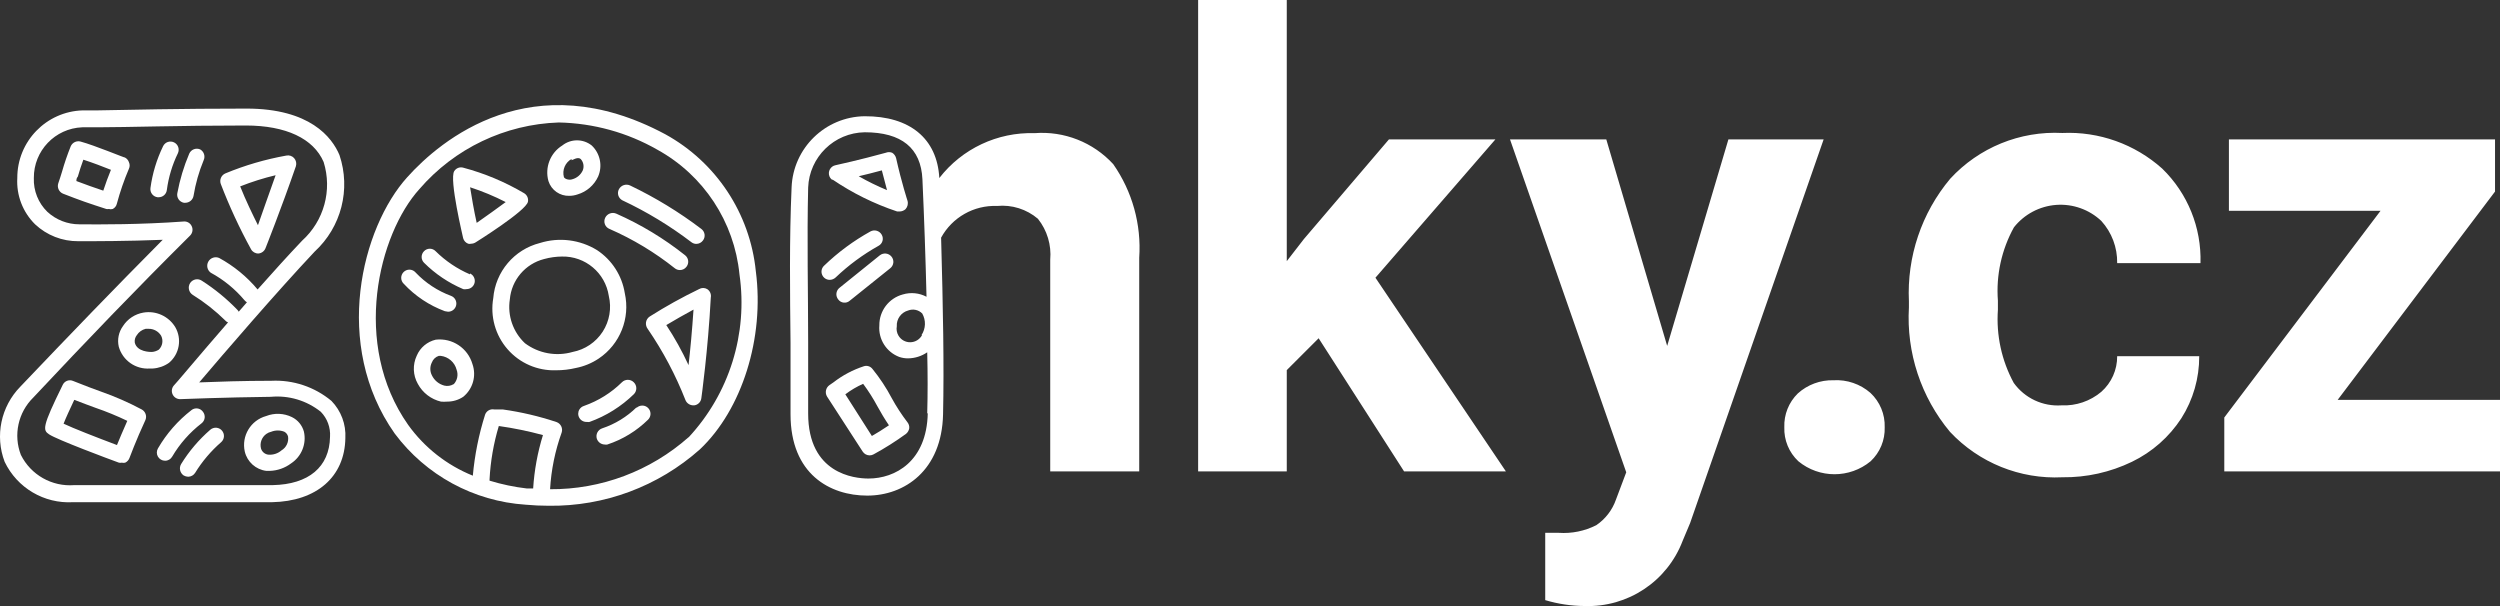
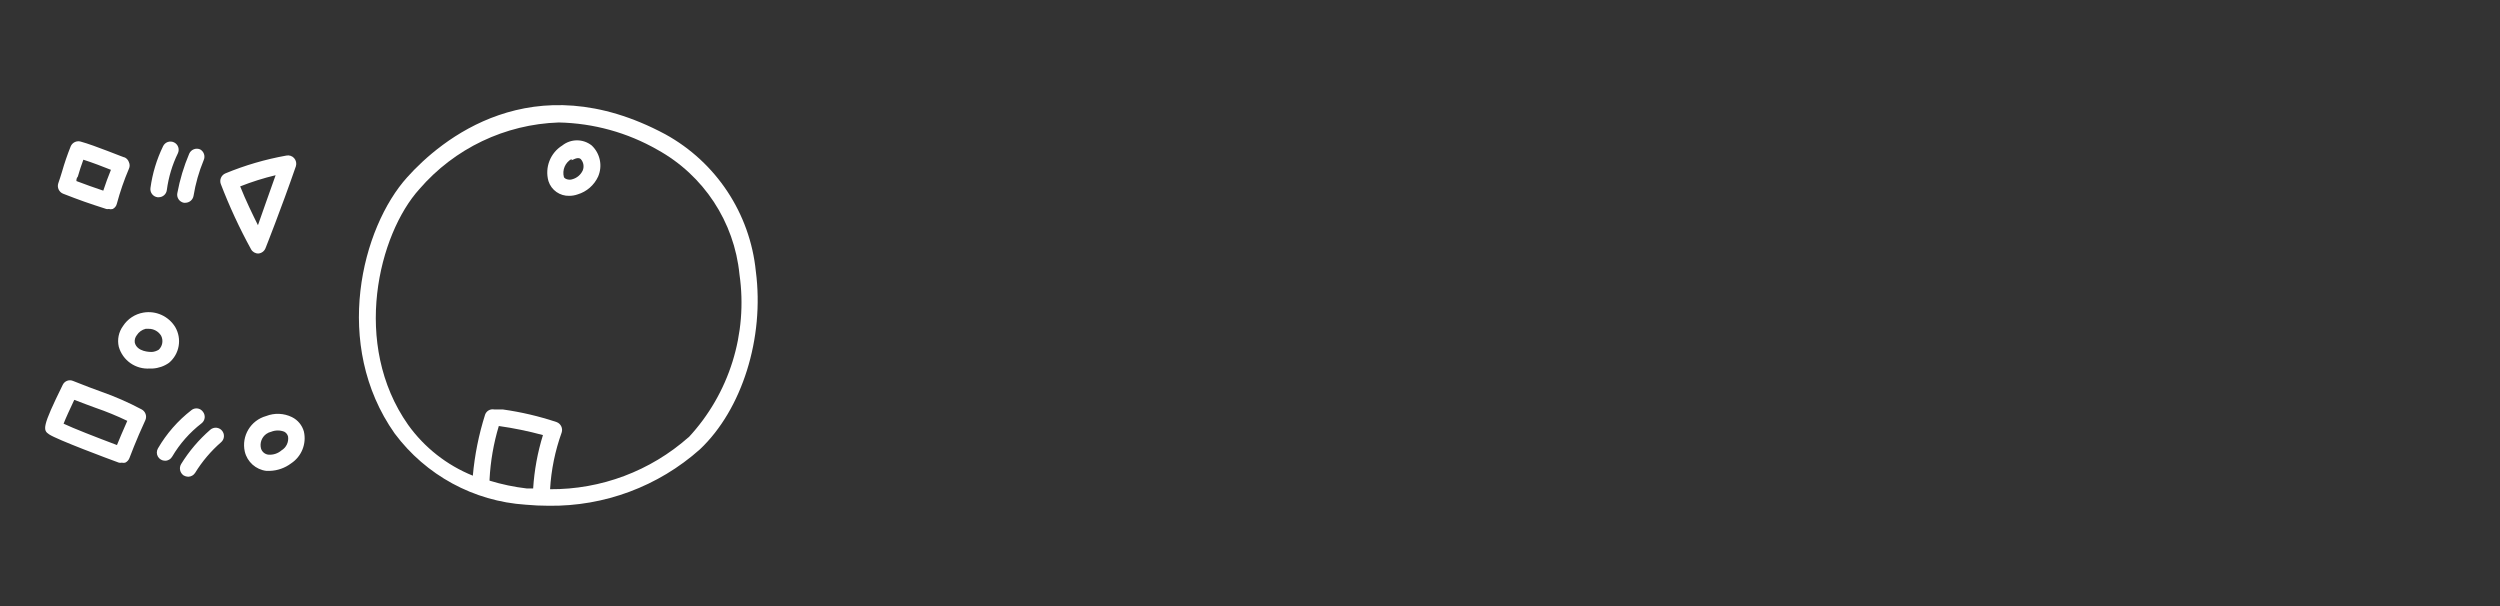
<svg xmlns="http://www.w3.org/2000/svg" width="99" height="24" viewBox="0 0 99 24">
  <rect x="0" y="0" width="99" height="24" fill="#333333" stroke="none" />
  <g fill="#FFF">
-     <path d="M40.968,5.273 C39.5,5.227 38.097,5.888 37.197,7.05 C37.113,5.485 36.027,4.596 34.237,4.603 C32.677,4.625 31.407,5.864 31.347,7.423 C31.255,9.496 31.284,11.576 31.305,13.585 L31.305,16.405 C31.305,18.78 32.87,19.626 34.343,19.626 C35.816,19.626 37.296,18.632 37.345,16.412 C37.388,14.487 37.345,12.182 37.268,9.411 C37.708,8.607 38.565,8.121 39.481,8.156 C40.068,8.099 40.653,8.282 41.102,8.664 C41.467,9.122 41.641,9.703 41.589,10.285 L41.589,18.668 L45.113,18.668 L45.113,10.208 C45.203,8.891 44.84,7.582 44.084,6.5 C43.289,5.634 42.14,5.182 40.968,5.273 L40.968,5.273 Z M36.739,16.369 C36.697,18.273 35.449,18.95 34.392,18.95 C33.828,18.95 32.003,18.759 32.003,16.376 L32.003,13.557 C32.003,11.554 31.953,9.489 32.003,7.43 C32.047,6.219 33.033,5.256 34.244,5.238 C35.703,5.238 36.471,5.865 36.528,7.099 C36.598,8.649 36.652,10.2 36.69,11.752 C36.402,11.599 36.065,11.566 35.752,11.66 C35.198,11.808 34.815,12.313 34.822,12.887 C34.777,13.432 35.099,13.941 35.611,14.135 C35.725,14.173 35.844,14.193 35.964,14.191 C36.233,14.187 36.496,14.104 36.718,13.951 C36.739,14.804 36.739,15.622 36.718,16.369 L36.739,16.369 L36.739,16.369 Z M36.514,13.268 C36.423,13.44 36.246,13.549 36.052,13.553 C35.857,13.558 35.676,13.456 35.578,13.288 C35.513,13.178 35.49,13.048 35.513,12.922 C35.496,12.633 35.684,12.371 35.964,12.295 C36.157,12.221 36.375,12.268 36.521,12.415 C36.595,12.546 36.632,12.695 36.627,12.845 C36.622,12.996 36.575,13.142 36.493,13.268 L36.514,13.268 L36.514,13.268 Z M59.218,5.52 L55.002,5.52 L51.633,9.468 L50.956,10.342 L50.956,0 L47.446,0 L47.446,18.668 L50.956,18.668 L50.956,14.656 L52.218,13.395 L55.602,18.668 L59.634,18.668 L54.467,10.998 L59.218,5.52 L59.218,5.52 Z M68.445,5.52 L66.02,13.698 L63.609,5.52 L59.796,5.52 L64.399,18.703 L63.99,19.789 C63.846,20.199 63.574,20.553 63.214,20.797 C62.755,21.03 62.241,21.135 61.727,21.1 L61.191,21.1 L61.191,23.765 C61.697,23.917 62.221,23.995 62.749,23.998 C64.463,24.058 66.024,23.02 66.633,21.417 L66.929,20.712 L72.216,5.52 L68.445,5.52 L68.445,5.52 Z M72.604,15.058 C72.085,15.045 71.58,15.232 71.194,15.58 C70.835,15.931 70.641,16.417 70.659,16.919 C70.641,17.428 70.844,17.918 71.215,18.266 C72.046,18.951 73.246,18.951 74.077,18.266 C74.448,17.918 74.651,17.428 74.634,16.919 C74.651,16.406 74.445,15.91 74.07,15.559 C73.666,15.206 73.139,15.026 72.604,15.058 L72.604,15.058 Z M79.752,9.002 C80.161,8.485 80.768,8.163 81.426,8.114 C82.084,8.066 82.732,8.296 83.212,8.749 C83.627,9.205 83.851,9.803 83.84,10.419 L87.139,10.419 C87.182,9.014 86.632,7.655 85.623,6.676 C84.54,5.707 83.121,5.2 81.669,5.266 C79.993,5.179 78.365,5.843 77.228,7.078 C76.093,8.434 75.509,10.168 75.593,11.935 L75.593,12.168 C75.488,13.96 76.07,15.725 77.221,17.103 C78.368,18.326 79.994,18.983 81.669,18.9 C82.623,18.912 83.566,18.702 84.425,18.287 C85.224,17.901 85.901,17.304 86.384,16.56 C86.849,15.826 87.093,14.975 87.089,14.106 L83.84,14.106 C83.844,14.645 83.615,15.159 83.212,15.516 C82.772,15.887 82.208,16.078 81.634,16.052 C80.893,16.102 80.179,15.766 79.745,15.164 C79.264,14.278 79.046,13.272 79.117,12.266 L79.117,11.907 C79.041,10.898 79.261,9.888 79.752,9.002 L79.752,9.002 Z M92.572,15.834 L98.803,7.586 L98.803,5.52 L88.265,5.52 L88.265,8.347 L94.27,8.347 L88.082,16.532 L88.082,18.668 L99,18.668 L99,15.834 L92.572,15.834 L92.572,15.834 Z" />
-     <path d="M33.089,10.99 C33.6,10.502 34.171,10.081 34.787,9.736 C34.865,9.696 34.923,9.625 34.947,9.541 C34.971,9.457 34.959,9.367 34.914,9.291 C34.825,9.136 34.628,9.08 34.47,9.165 C33.803,9.534 33.187,9.989 32.638,10.518 C32.537,10.609 32.504,10.753 32.555,10.878 C32.605,11.004 32.728,11.085 32.863,11.082 C32.947,11.079 33.027,11.047 33.089,10.99 L33.089,10.99 Z M34.843,10.109 L33.243,11.399 C33.14,11.482 33.097,11.618 33.134,11.745 C33.146,11.786 33.166,11.824 33.194,11.858 C33.245,11.929 33.324,11.975 33.412,11.984 C33.499,11.994 33.586,11.966 33.652,11.907 L35.252,10.624 C35.321,10.57 35.366,10.49 35.376,10.402 C35.385,10.314 35.358,10.226 35.301,10.159 C35.187,10.021 34.984,10 34.843,10.109 L34.843,10.109 Z M32.962,7.106 C33.755,7.645 34.618,8.072 35.528,8.375 L35.626,8.375 C35.712,8.373 35.795,8.341 35.859,8.283 C35.942,8.192 35.972,8.064 35.936,7.945 C35.936,7.945 35.704,7.24 35.485,6.26 C35.462,6.173 35.407,6.097 35.33,6.049 C35.249,6.016 35.158,6.016 35.077,6.049 C34.083,6.324 33.096,6.542 33.089,6.542 C32.993,6.56 32.911,6.619 32.864,6.704 C32.817,6.788 32.81,6.89 32.845,6.98 C32.869,7.039 32.909,7.091 32.962,7.127 L32.962,7.106 L32.962,7.106 Z M34.921,6.747 L35.126,7.529 C34.741,7.369 34.367,7.186 34.005,6.979 C34.273,6.916 34.59,6.838 34.921,6.747 L34.921,6.747 Z M35.315,15.77 C35.098,15.358 34.841,14.968 34.547,14.607 C34.468,14.507 34.337,14.465 34.216,14.501 C33.777,14.643 33.367,14.86 33.003,15.143 L32.848,15.249 C32.702,15.35 32.659,15.547 32.749,15.7 L34.159,17.878 C34.22,17.975 34.327,18.034 34.441,18.033 C34.496,18.032 34.549,18.018 34.596,17.991 C35.041,17.749 35.469,17.478 35.879,17.18 C35.946,17.125 35.991,17.047 36.006,16.962 C36.015,16.876 35.99,16.789 35.935,16.722 C35.705,16.421 35.497,16.103 35.315,15.77 L35.315,15.77 Z M34.526,17.265 L33.475,15.615 C33.693,15.45 33.93,15.31 34.18,15.199 C34.39,15.481 34.578,15.778 34.744,16.087 C34.878,16.327 35.019,16.574 35.202,16.842 C34.956,17.011 34.709,17.159 34.526,17.265 L34.526,17.265 Z M10.743,15.079 C9.651,15.079 8.572,15.115 7.889,15.143 C8.833,14.029 10.976,11.54 12.463,9.961 C13.515,8.993 13.899,7.496 13.443,6.14 C13.147,5.435 12.273,4.3 9.764,4.3 C7.134,4.3 5.013,4.35 3.878,4.371 L3.279,4.371 C1.831,4.413 0.68,5.601 0.685,7.05 C0.645,7.734 0.902,8.402 1.39,8.883 C1.854,9.318 2.467,9.558 3.103,9.552 C3.807,9.552 5.027,9.552 6.444,9.496 C4.498,11.456 2.785,13.232 0.805,15.312 C0.036,16.098 -0.207,17.259 0.184,18.287 C0.678,19.321 1.748,19.953 2.891,19.887 L10.772,19.887 C12.541,19.852 13.654,18.879 13.676,17.349 C13.707,16.803 13.507,16.269 13.126,15.876 C12.46,15.321 11.609,15.036 10.743,15.079 L10.743,15.079 Z M10.828,19.211 L2.94,19.211 C2.057,19.28 1.22,18.806 0.826,18.012 C0.523,17.225 0.717,16.333 1.319,15.742 C3.469,13.451 5.33,11.512 7.529,9.327 C7.625,9.23 7.651,9.084 7.593,8.96 C7.541,8.843 7.425,8.768 7.297,8.77 C5.556,8.897 3.948,8.89 3.145,8.883 C2.675,8.884 2.222,8.707 1.876,8.389 C1.516,8.039 1.322,7.552 1.34,7.05 C1.332,5.972 2.181,5.082 3.258,5.041 L3.864,5.041 C4.999,5.041 7.113,4.97 9.735,4.97 C11.321,4.97 12.414,5.485 12.816,6.415 C13.164,7.531 12.831,8.748 11.963,9.531 C11.427,10.095 10.814,10.772 10.201,11.463 C9.776,10.955 9.259,10.532 8.678,10.215 C8.52,10.147 8.335,10.209 8.25,10.359 C8.165,10.509 8.207,10.699 8.347,10.8 C8.855,11.075 9.307,11.444 9.679,11.886 C9.707,11.92 9.74,11.948 9.778,11.971 L9.453,12.344 C9.441,12.318 9.424,12.294 9.404,12.274 C8.981,11.834 8.508,11.446 7.994,11.117 C7.921,11.067 7.83,11.048 7.742,11.065 C7.655,11.083 7.578,11.134 7.529,11.209 C7.429,11.365 7.473,11.573 7.628,11.674 C8.095,11.963 8.527,12.304 8.918,12.69 C8.948,12.725 8.986,12.752 9.03,12.767 C7.853,14.121 6.916,15.249 6.881,15.27 C6.798,15.368 6.781,15.507 6.838,15.622 C6.894,15.738 7.013,15.81 7.141,15.806 C7.141,15.806 8.918,15.735 10.722,15.714 C11.434,15.648 12.144,15.86 12.703,16.306 C12.961,16.57 13.094,16.932 13.069,17.3 C13.048,18.491 12.224,19.182 10.8,19.211 L10.828,19.211 L10.828,19.211 Z" />
    <path d="M6.938,12.95 C6.674,12.52 6.174,12.293 5.677,12.379 C5.347,12.436 5.055,12.627 4.873,12.908 C4.699,13.145 4.637,13.447 4.704,13.733 C4.859,14.276 5.374,14.635 5.937,14.593 L6.05,14.593 C6.281,14.579 6.503,14.501 6.692,14.368 C7.108,14.019 7.213,13.42 6.938,12.95 L6.938,12.95 Z M6.29,13.846 C6.205,13.9 6.108,13.932 6.008,13.938 C5.944,13.938 5.43,13.938 5.338,13.571 C5.322,13.466 5.35,13.359 5.416,13.275 C5.496,13.148 5.622,13.057 5.768,13.021 L5.881,13.021 C6.085,13.017 6.276,13.122 6.381,13.296 C6.474,13.48 6.437,13.702 6.29,13.846 L6.29,13.846 Z M11.562,16.518 C11.242,16.361 10.871,16.345 10.54,16.475 C9.927,16.644 9.554,17.265 9.694,17.885 C9.791,18.292 10.131,18.596 10.547,18.647 L10.687,18.647 C10.991,18.636 11.284,18.533 11.526,18.351 C11.943,18.077 12.145,17.574 12.034,17.089 C11.965,16.84 11.793,16.632 11.562,16.518 L11.562,16.518 Z M11.146,17.836 C11.004,17.959 10.818,18.019 10.631,18.005 C10.491,17.991 10.374,17.893 10.335,17.758 C10.28,17.541 10.365,17.313 10.547,17.183 C10.606,17.141 10.673,17.111 10.744,17.096 C10.909,17.031 11.093,17.031 11.258,17.096 C11.333,17.135 11.386,17.205 11.407,17.286 C11.44,17.505 11.337,17.723 11.146,17.836 L11.146,17.836 Z M7.981,16.764 C8.05,16.711 8.094,16.633 8.105,16.547 C8.115,16.461 8.091,16.374 8.037,16.306 C8.012,16.271 7.98,16.241 7.943,16.218 C7.829,16.149 7.683,16.159 7.579,16.243 C7.044,16.658 6.594,17.172 6.254,17.758 C6.196,17.859 6.196,17.983 6.254,18.083 C6.313,18.183 6.42,18.245 6.536,18.245 C6.653,18.247 6.761,18.184 6.818,18.083 C7.118,17.573 7.513,17.126 7.981,16.764 L7.981,16.764 Z M8.327,17.018 C7.875,17.411 7.485,17.869 7.171,18.379 C7.081,18.533 7.127,18.731 7.276,18.83 C7.33,18.86 7.391,18.877 7.453,18.879 C7.565,18.877 7.668,18.819 7.728,18.724 C8.007,18.27 8.354,17.861 8.757,17.511 C8.822,17.455 8.862,17.374 8.868,17.287 C8.874,17.201 8.845,17.115 8.788,17.05 C8.701,16.95 8.563,16.912 8.437,16.955 C8.397,16.968 8.359,16.99 8.327,17.018 L8.327,17.018 Z M9.941,9.87 C9.998,9.975 10.109,10.04 10.23,10.039 C10.355,10.03 10.464,9.95 10.512,9.834 C10.512,9.834 11.132,8.276 11.717,6.584 C11.752,6.471 11.725,6.348 11.646,6.26 C11.568,6.174 11.45,6.136 11.336,6.161 C10.51,6.309 9.701,6.545 8.926,6.866 C8.764,6.935 8.684,7.117 8.742,7.282 C9.083,8.171 9.483,9.035 9.941,9.87 L9.941,9.87 Z M10.92,6.923 C10.646,7.712 10.378,8.431 10.215,8.918 C10.011,8.509 9.736,7.945 9.511,7.381 C9.969,7.2 10.441,7.051 10.92,6.937 L10.92,6.923 L10.92,6.923 Z M6.896,5.64 C6.818,5.601 6.728,5.595 6.646,5.622 C6.564,5.65 6.497,5.71 6.459,5.788 C6.205,6.31 6.036,6.869 5.958,7.445 C5.946,7.531 5.969,7.618 6.022,7.687 C6.076,7.756 6.154,7.801 6.24,7.811 L6.283,7.811 C6.449,7.812 6.589,7.687 6.607,7.522 C6.674,7.018 6.821,6.527 7.044,6.07 C7.12,5.91 7.054,5.719 6.896,5.64 L6.896,5.64 Z M8.065,6.345 C8.138,6.187 8.077,5.999 7.924,5.915 C7.758,5.845 7.568,5.92 7.494,6.084 C7.28,6.587 7.122,7.112 7.022,7.649 C7.005,7.734 7.024,7.822 7.073,7.894 C7.122,7.965 7.197,8.014 7.282,8.03 L7.339,8.03 C7.497,8.029 7.633,7.917 7.663,7.762 C7.742,7.275 7.877,6.8 8.065,6.345 L8.065,6.345 Z M4.95,6.239 C4.901,6.239 3.759,5.76 3.188,5.605 C3.03,5.564 2.865,5.644 2.8,5.795 C2.668,6.125 2.552,6.461 2.455,6.803 C2.406,6.958 2.363,7.106 2.307,7.261 C2.254,7.426 2.337,7.605 2.497,7.67 C3.202,7.945 3.491,8.044 4.21,8.276 C4.243,8.283 4.276,8.283 4.309,8.276 C4.359,8.291 4.413,8.291 4.464,8.276 C4.545,8.235 4.605,8.161 4.626,8.072 C4.753,7.598 4.913,7.134 5.105,6.683 C5.144,6.6 5.144,6.505 5.105,6.422 C5.079,6.344 5.023,6.278 4.95,6.239 L4.95,6.239 Z M4.09,7.55 C3.733,7.431 3.378,7.304 3.026,7.17 C3.026,7.113 3.026,7.057 3.082,6.993 C3.146,6.775 3.216,6.549 3.301,6.324 C3.653,6.436 4.097,6.606 4.393,6.725 C4.282,6.997 4.181,7.272 4.09,7.55 L4.09,7.55 Z M5.612,16.214 C5.095,15.939 4.558,15.703 4.005,15.509 C3.702,15.397 3.364,15.277 2.898,15.087 C2.741,15.016 2.556,15.085 2.483,15.242 C1.658,16.919 1.693,17.032 1.947,17.202 C2.264,17.413 4.301,18.174 4.71,18.322 C4.747,18.33 4.785,18.33 4.823,18.322 C4.867,18.332 4.913,18.332 4.957,18.322 C5.035,18.286 5.095,18.22 5.126,18.139 C5.126,18.139 5.387,17.434 5.76,16.63 C5.824,16.474 5.76,16.295 5.612,16.214 L5.612,16.214 Z M4.632,17.624 C3.772,17.3 2.905,16.962 2.518,16.778 C2.602,16.56 2.772,16.193 2.941,15.834 C3.279,15.968 3.547,16.059 3.787,16.151 C4.215,16.298 4.633,16.47 5.041,16.666 C4.858,17.068 4.724,17.406 4.632,17.624 L4.632,17.624 Z M22.55,7.755 C22.66,7.754 22.77,7.735 22.874,7.698 C23.233,7.591 23.528,7.334 23.685,6.993 C23.869,6.57 23.767,6.076 23.431,5.76 C23.09,5.49 22.609,5.49 22.268,5.76 C21.792,6.055 21.568,6.63 21.718,7.17 C21.832,7.53 22.172,7.769 22.55,7.755 L22.55,7.755 Z M22.634,6.345 C22.67,6.345 22.874,6.197 22.994,6.295 C23.107,6.417 23.139,6.593 23.078,6.747 C22.999,6.92 22.847,7.05 22.662,7.099 C22.55,7.141 22.374,7.099 22.331,7.015 C22.255,6.734 22.38,6.437 22.634,6.295 L22.634,6.345 L22.634,6.345 Z" />
    <path d="M26.343,5.315 C21.071,2.495 17.441,5.555 16.13,7.014 C14.325,9.009 13.148,13.648 15.629,17.166 C16.863,18.82 18.758,19.851 20.817,19.986 C21.122,20.014 21.426,20.028 21.726,20.028 C23.932,20.058 26.07,19.261 27.718,17.793 C29.388,16.214 30.276,13.38 29.931,10.744 C29.702,8.454 28.36,6.423 26.343,5.315 L26.343,5.315 Z M19.386,19.034 C19.389,19.018 19.389,19.001 19.386,18.985 C19.423,18.268 19.546,17.558 19.753,16.87 C20.342,16.953 20.926,17.073 21.501,17.229 C21.288,17.916 21.158,18.627 21.113,19.344 L20.866,19.344 C20.365,19.286 19.869,19.182 19.386,19.034 L19.386,19.034 Z M27.267,17.314 C25.755,18.653 23.802,19.387 21.783,19.373 C21.827,18.607 21.982,17.852 22.241,17.131 C22.298,16.962 22.21,16.778 22.043,16.715 C21.348,16.483 20.633,16.315 19.908,16.214 L19.569,16.214 C19.416,16.184 19.263,16.271 19.21,16.419 C18.961,17.205 18.798,18.016 18.724,18.837 C17.698,18.423 16.81,17.726 16.165,16.828 C13.909,13.627 14.995,9.27 16.609,7.487 C18,5.876 20.001,4.92 22.128,4.85 C23.499,4.878 24.842,5.248 26.033,5.929 C27.863,6.938 29.078,8.784 29.283,10.864 C29.622,13.21 28.881,15.585 27.267,17.321 L27.267,17.314 L27.267,17.314 Z" />
-     <path d="M24.742,11.611 C24.631,10.913 24.232,10.294 23.643,9.905 C22.965,9.488 22.139,9.385 21.38,9.623 C20.361,9.882 19.618,10.76 19.533,11.808 C19.408,12.532 19.615,13.274 20.098,13.828 C20.58,14.382 21.287,14.689 22.021,14.663 C22.285,14.664 22.548,14.633 22.804,14.572 C23.128,14.509 23.436,14.382 23.71,14.198 C24.554,13.631 24.964,12.604 24.742,11.611 L24.742,11.611 Z M22.677,13.937 C22.028,14.124 21.329,13.997 20.788,13.592 C20.315,13.148 20.091,12.499 20.189,11.858 C20.255,11.089 20.801,10.447 21.549,10.257 C21.779,10.194 22.016,10.161 22.254,10.159 C23.176,10.138 23.97,10.805 24.108,11.717 C24.224,12.202 24.138,12.714 23.868,13.133 C23.597,13.553 23.167,13.843 22.677,13.937 L22.677,13.937 Z M17.257,13.451 C16.919,13.529 16.638,13.765 16.503,14.085 C16.336,14.442 16.351,14.857 16.545,15.199 C16.736,15.555 17.07,15.811 17.462,15.904 C17.544,15.911 17.626,15.911 17.708,15.904 C17.934,15.905 18.155,15.839 18.343,15.714 C18.727,15.402 18.873,14.883 18.709,14.417 C18.525,13.784 17.912,13.376 17.257,13.451 L17.257,13.451 Z M17.962,15.213 C17.852,15.28 17.72,15.3 17.596,15.27 C17.379,15.213 17.198,15.064 17.102,14.861 C17.021,14.701 17.021,14.513 17.102,14.353 C17.149,14.228 17.25,14.132 17.377,14.092 L17.455,14.092 C17.757,14.129 18.006,14.347 18.082,14.642 C18.155,14.839 18.111,15.059 17.969,15.213 L17.962,15.213 L17.962,15.213 Z M17.743,12.344 C17.9,12.346 18.036,12.235 18.066,12.081 C18.095,11.926 18.01,11.773 17.863,11.717 C17.328,11.519 16.845,11.201 16.453,10.786 C16.363,10.686 16.221,10.652 16.095,10.7 C16.013,10.732 15.947,10.796 15.913,10.877 C15.879,10.958 15.879,11.05 15.914,11.131 C15.931,11.171 15.956,11.207 15.988,11.237 C16.438,11.721 16.996,12.093 17.616,12.323 L17.743,12.344 L17.743,12.344 Z M18.61,10.864 C18.103,10.646 17.642,10.335 17.25,9.947 C17.19,9.885 17.107,9.849 17.021,9.849 C16.934,9.849 16.852,9.885 16.792,9.947 C16.665,10.074 16.665,10.279 16.792,10.405 C17.237,10.849 17.764,11.203 18.343,11.449 C18.387,11.459 18.432,11.459 18.476,11.449 C18.63,11.449 18.762,11.343 18.795,11.193 C18.827,11.043 18.75,10.891 18.61,10.828 L18.61,10.864 L18.61,10.864 Z M25.207,16.13 C24.823,16.507 24.358,16.792 23.847,16.962 C23.674,17.019 23.58,17.204 23.636,17.378 C23.682,17.51 23.806,17.6 23.946,17.603 C23.981,17.61 24.016,17.61 24.051,17.603 C24.655,17.404 25.205,17.068 25.659,16.623 C25.754,16.532 25.786,16.392 25.738,16.269 C25.69,16.146 25.573,16.063 25.441,16.061 C25.354,16.059 25.27,16.091 25.207,16.151 L25.207,16.13 L25.207,16.13 Z M25.095,15.136 C24.966,15.009 24.759,15.009 24.63,15.136 C24.205,15.555 23.692,15.875 23.129,16.073 C23.053,16.096 22.987,16.146 22.945,16.214 C22.882,16.317 22.881,16.447 22.944,16.551 C23.006,16.655 23.121,16.715 23.242,16.708 C23.277,16.715 23.312,16.715 23.347,16.708 C24.004,16.471 24.603,16.096 25.103,15.608 C25.165,15.545 25.199,15.459 25.198,15.371 C25.197,15.282 25.16,15.197 25.095,15.136 L25.095,15.136 Z M28.006,11.449 C27.906,11.389 27.782,11.389 27.682,11.449 C27.011,11.773 26.359,12.135 25.729,12.534 C25.648,12.587 25.594,12.672 25.581,12.767 C25.569,12.86 25.595,12.954 25.652,13.028 C26.255,13.908 26.756,14.854 27.146,15.848 C27.198,15.97 27.317,16.049 27.449,16.052 L27.491,16.052 C27.639,16.034 27.755,15.918 27.773,15.77 C27.773,15.77 28.041,13.846 28.147,11.787 C28.174,11.656 28.118,11.522 28.006,11.449 L28.006,11.449 Z M27.266,14.459 C27.013,13.909 26.719,13.378 26.385,12.873 C26.74,12.661 27.1,12.456 27.463,12.26 C27.407,13.091 27.336,13.86 27.266,14.459 L27.266,14.459 Z M20.907,7.987 C20.932,7.853 20.87,7.718 20.752,7.649 C20,7.205 19.192,6.866 18.348,6.641 C18.212,6.6 18.065,6.655 17.989,6.775 C17.777,7.092 18.341,9.412 18.341,9.433 C18.368,9.533 18.442,9.614 18.539,9.651 C18.578,9.662 18.619,9.662 18.658,9.651 C18.718,9.65 18.777,9.633 18.828,9.602 C18.828,9.602 20.844,8.347 20.907,7.987 Z M18.877,8.826 C18.771,8.354 18.673,7.783 18.616,7.416 C19.101,7.573 19.572,7.769 20.026,8.002 C19.73,8.22 19.265,8.558 18.877,8.826 L18.877,8.826 Z M24.643,7.931 C25.614,8.387 26.533,8.945 27.385,9.595 C27.44,9.636 27.507,9.659 27.576,9.658 C27.679,9.657 27.775,9.607 27.836,9.524 C27.89,9.455 27.913,9.368 27.901,9.282 C27.889,9.196 27.843,9.118 27.773,9.066 C26.894,8.398 25.949,7.822 24.954,7.346 C24.79,7.268 24.594,7.334 24.509,7.494 C24.426,7.652 24.486,7.847 24.643,7.931 L24.643,7.931 Z M24.136,9.066 C25.062,9.47 25.932,9.994 26.723,10.624 C26.781,10.67 26.853,10.695 26.927,10.694 C27.027,10.694 27.121,10.647 27.181,10.568 C27.264,10.465 27.277,10.322 27.213,10.207 C27.193,10.169 27.165,10.136 27.131,10.109 C26.296,9.445 25.379,8.891 24.404,8.46 C24.238,8.389 24.046,8.46 23.966,8.622 C23.927,8.703 23.922,8.797 23.954,8.881 C23.986,8.965 24.052,9.032 24.136,9.066 L24.136,9.066 Z" />
  </g>
</svg>